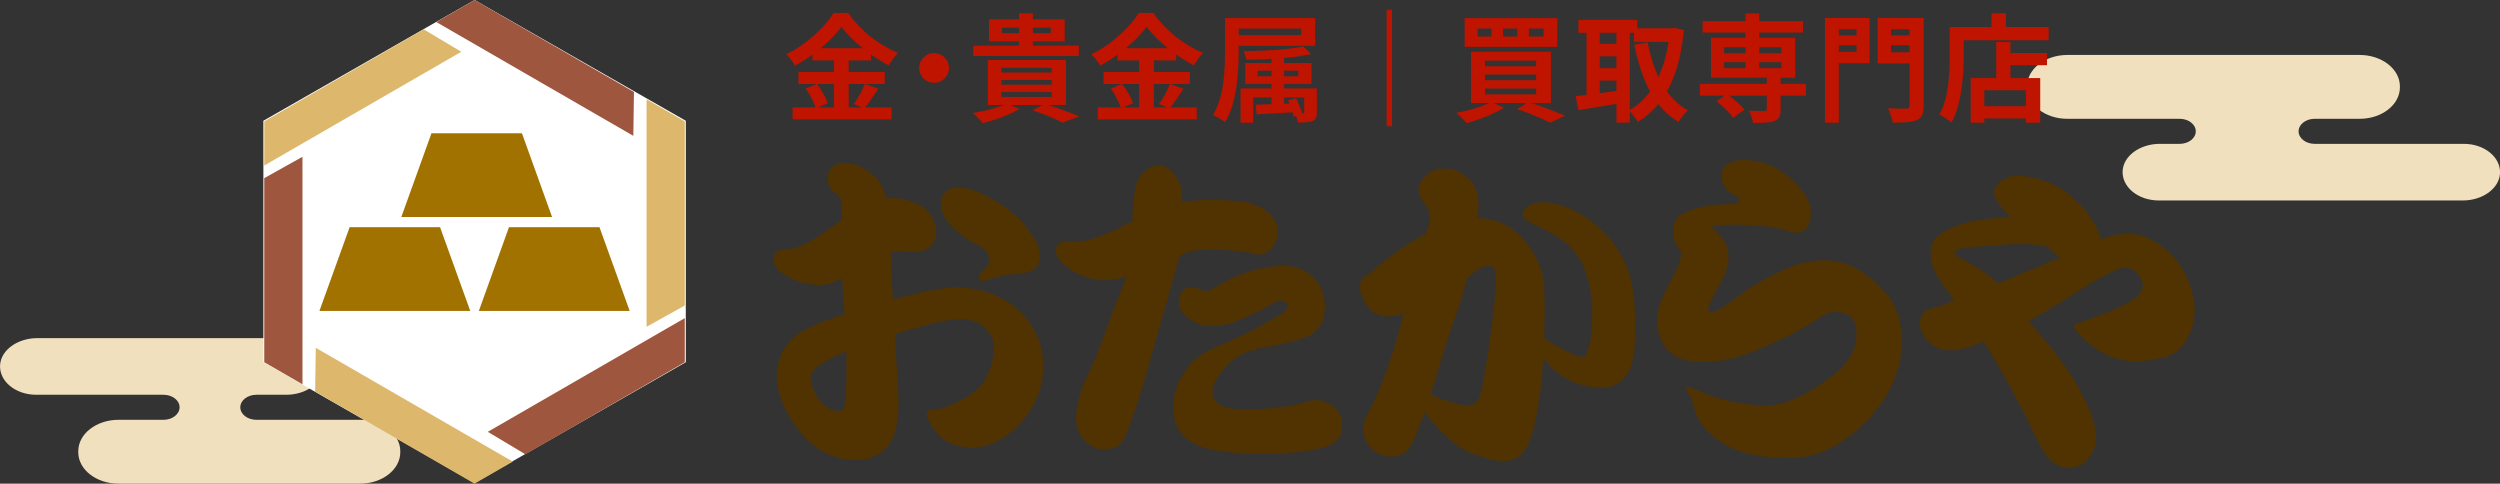
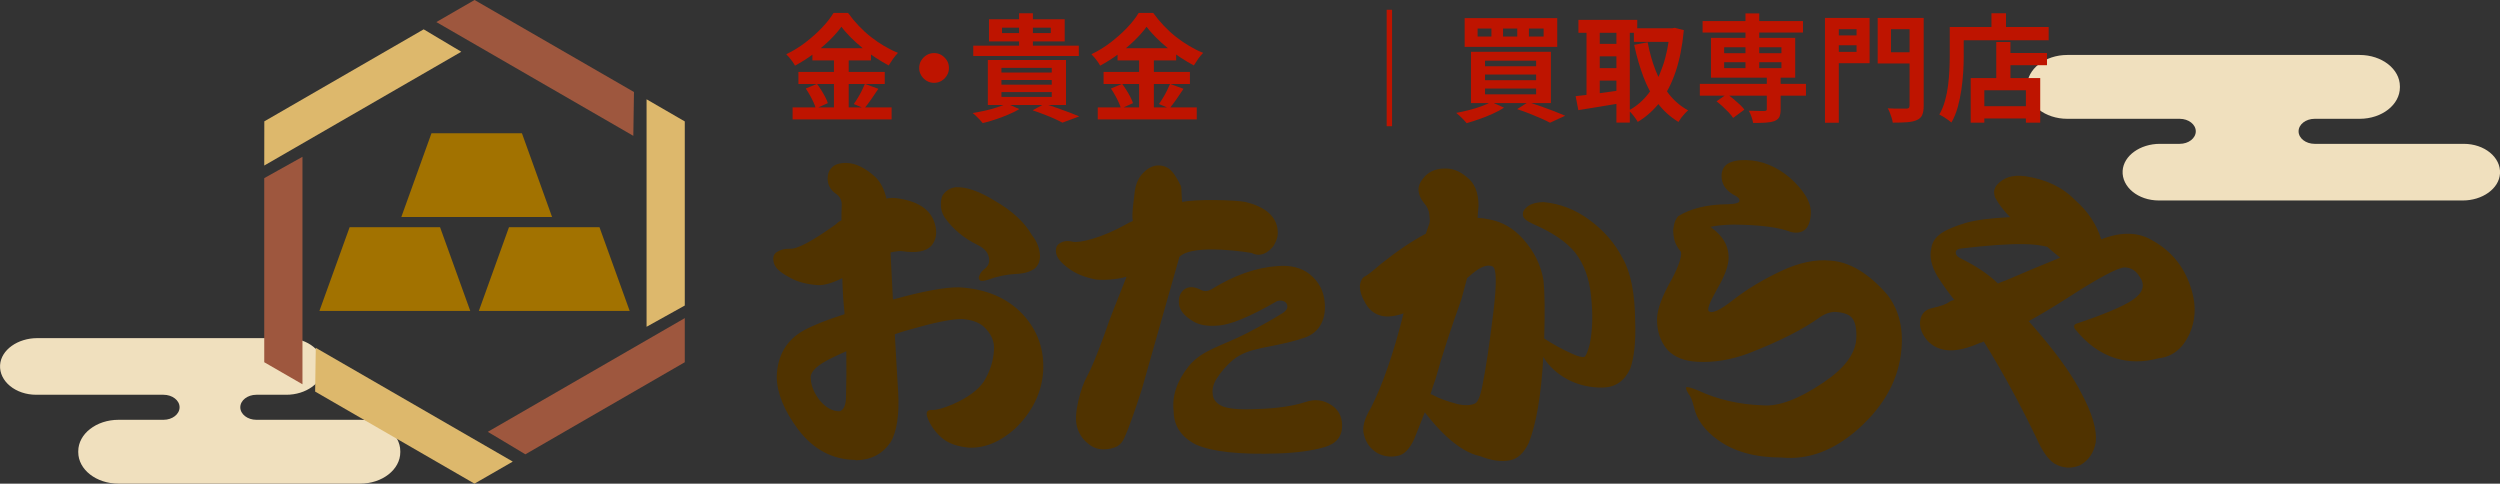
<svg xmlns="http://www.w3.org/2000/svg" id="_レイヤー_2" data-name="レイヤー 2" viewBox="0 0 343.43 66.44">
  <rect x="0" y="0" width="343.43" height="66.44" fill="#333333" stroke="none" />
  <defs>
    <style>
      .cls-1 {
        fill: #a27200;
      }

      .cls-1, .cls-2, .cls-3, .cls-4 {
        fill-rule: evenodd;
      }

      .cls-2 {
        fill: #fff;
      }

      .cls-5 {
        fill: #503300;
      }

      .cls-3 {
        fill: #9e573e;
      }

      .cls-6 {
        fill: #f0e0be;
      }

      .cls-7 {
        fill: #be1400;
      }

      .cls-4 {
        fill: #ddb86c;
      }
    </style>
  </defs>
  <g id="design">
    <g>
      <path class="cls-6" d="M44.19,66.44h-27.91c-3.05,0-5.53-1.93-5.53-4.32v-.13c0-2.38,2.47-4.32,5.53-4.32h6.18c1.22,0,2.21-.77,2.21-1.72h0c0-.95-.99-1.72-2.21-1.72H4.98c-2.83,0-5.1-1.84-4.97-4.08.13-2.09,2.43-3.7,5.11-3.7h34.35c2.83,0,5.1,1.84,4.97,4.08-.13,2.09-2.43,3.7-5.11,3.7h-4.11c-1.22,0-2.21.77-2.21,1.72h0c0,.95.99,1.72,2.21,1.72h14.24c3.05,0,5.53,1.93,5.53,4.32v.13c0,2.38-2.47,4.32-5.53,4.32h-5.26Z" />
-       <polygon class="cls-2" points="65.19 0 36.18 16.59 36.18 49.76 65.19 66.35 94.21 49.76 94.21 16.59 65.19 0" />
      <path class="cls-6" d="M299.24,7.55h24.91c3.05,0,5.53,1.93,5.53,4.32v.13c0,2.38-2.47,4.32-5.53,4.32h-6.18c-1.22,0-2.21.77-2.21,1.72h0c0,.95.99,1.72,2.21,1.72h20.49c2.83,0,5.1,1.84,4.97,4.08-.13,2.09-2.43,3.7-5.11,3.7h-41.76c-2.83,0-5.1-1.84-4.97-4.08.13-2.09,2.43-3.7,5.11-3.7h2.73c1.22,0,2.21-.77,2.21-1.72h0c0-.95-.99-1.72-2.21-1.72h-15.44c-3.05,0-5.53-1.93-5.53-4.32v-.13c0-2.38,2.47-4.32,5.53-4.32h15.26Z" />
      <g>
        <path class="cls-7" d="M115.6,3.66c-.44.61-.99,1.24-1.66,1.89-.67.65-1.4,1.27-2.21,1.87-.81.6-1.65,1.13-2.52,1.6-.09-.16-.19-.34-.33-.53-.13-.19-.28-.38-.43-.56-.15-.18-.3-.34-.44-.48.92-.44,1.8-.98,2.64-1.62.84-.65,1.6-1.32,2.26-2.02.67-.7,1.2-1.38,1.59-2.03h2c.44.61.92,1.19,1.44,1.74.52.55,1.08,1.07,1.68,1.54.6.47,1.21.89,1.84,1.26.63.37,1.26.69,1.9.94-.25.25-.47.52-.69.83-.21.31-.41.61-.59.9-.61-.32-1.22-.69-1.85-1.1s-1.22-.86-1.8-1.34c-.58-.47-1.11-.96-1.6-1.45-.49-.49-.91-.97-1.25-1.44ZM108.88,14.75h13.6v1.65h-13.6v-1.65ZM109.68,9.88h11.86v1.66h-11.86v-1.66ZM110.69,12.16l1.54-.64c.2.27.4.56.6.88.2.32.38.63.54.94.16.31.28.59.35.83l-1.65.74c-.06-.25-.17-.53-.32-.86-.15-.33-.31-.65-.5-.98-.18-.33-.37-.63-.56-.91ZM111.6,6.62h8.05v1.68h-8.05v-1.68ZM114.56,7.29h2.03v8.29h-2.03V7.29ZM118.82,11.53l1.84.67c-.32.49-.65.98-.99,1.46-.34.49-.66.9-.94,1.24l-1.44-.61c.18-.26.37-.54.56-.86.19-.31.37-.64.54-.98.17-.34.31-.65.43-.94Z" />
        <path class="cls-7" d="M128.31,7.29c.38,0,.73.09,1.03.28.3.19.55.43.74.74.19.3.28.65.28,1.03s-.09.71-.28,1.02c-.19.31-.43.56-.74.74-.3.19-.65.28-1.03.28s-.71-.09-1.02-.28c-.31-.19-.56-.43-.74-.74-.19-.31-.28-.65-.28-1.02s.09-.73.28-1.03.43-.55.74-.74c.31-.19.65-.28,1.02-.28Z" />
        <path class="cls-7" d="M138.32,14.22l1.71.77c-.44.26-.94.51-1.52.75-.58.25-1.17.47-1.77.67-.6.2-1.18.37-1.74.5-.1-.13-.23-.28-.4-.46-.17-.18-.34-.35-.51-.51-.17-.17-.33-.3-.48-.41.58-.1,1.15-.21,1.74-.34.58-.13,1.13-.28,1.64-.45.51-.17.95-.34,1.33-.52ZM133.7,6.27h14.5v1.42h-14.5v-1.42ZM135.7,8.24h10.74v6.18h-10.74v-6.18ZM135.86,2.65h10.4v3.04h-10.4v-3.04ZM137.57,9.32v.64h6.91v-.64h-6.91ZM137.57,10.99v.64h6.91v-.64h-6.91ZM137.57,12.65v.67h6.91v-.67h-6.91ZM137.65,3.8v.74h6.7v-.74h-6.7ZM139.99,1.82h1.9v5.07h-1.9V1.82ZM141.84,15.16l1.65-.9c.55.17,1.13.36,1.71.57.59.21,1.15.41,1.68.61.53.2.99.38,1.38.55l-2.32.86c-.29-.16-.65-.34-1.09-.54-.44-.2-.91-.39-1.43-.59-.52-.2-1.04-.39-1.58-.57Z" />
        <path class="cls-7" d="M157.52,3.66c-.44.61-.99,1.24-1.66,1.89-.67.65-1.4,1.27-2.21,1.87-.81.6-1.65,1.13-2.52,1.6-.09-.16-.19-.34-.33-.53-.13-.19-.28-.38-.43-.56-.15-.18-.3-.34-.44-.48.92-.44,1.8-.98,2.64-1.62.84-.65,1.6-1.32,2.26-2.02.67-.7,1.2-1.38,1.59-2.03h2c.44.61.92,1.19,1.44,1.74.52.55,1.08,1.07,1.68,1.54.6.47,1.21.89,1.84,1.26.63.37,1.26.69,1.9.94-.25.25-.47.52-.69.83-.21.31-.41.61-.59.9-.61-.32-1.22-.69-1.85-1.1s-1.22-.86-1.8-1.34c-.58-.47-1.11-.96-1.6-1.45-.49-.49-.91-.97-1.25-1.44ZM150.8,14.75h13.6v1.65h-13.6v-1.65ZM151.6,9.88h11.86v1.66h-11.86v-1.66ZM152.61,12.16l1.54-.64c.2.27.4.56.6.88.2.32.38.63.54.94.16.31.28.59.35.83l-1.65.74c-.06-.25-.17-.53-.32-.86-.15-.33-.31-.65-.5-.98-.18-.33-.37-.63-.56-.91ZM153.52,6.62h8.05v1.68h-8.05v-1.68ZM156.48,7.29h2.03v8.29h-2.03V7.29ZM160.74,11.53l1.84.67c-.32.49-.65.98-.99,1.46-.34.49-.66.9-.94,1.24l-1.44-.61c.18-.26.37-.54.56-.86.19-.31.37-.64.54-.98.17-.34.31-.65.43-.94Z" />
-         <path class="cls-7" d="M168.27,2.48h1.89v4.72c0,.7-.02,1.47-.07,2.3-.05.83-.14,1.68-.26,2.55-.13.87-.31,1.71-.56,2.52-.25.81-.57,1.55-.98,2.21-.12-.1-.28-.21-.48-.34-.2-.13-.41-.25-.62-.37-.21-.12-.41-.2-.58-.26.38-.62.69-1.29.91-2.02.22-.73.39-1.48.5-2.26.11-.77.18-1.53.21-2.27.03-.74.05-1.43.05-2.07V2.48ZM169.46,2.48h11.2v3.81h-11.2v-1.46h9.28v-.9h-9.28v-1.46ZM170.42,12.14h9.71v1.25h-7.97v3.47h-1.74v-4.72ZM179.03,6.36l1.07,1.07c-.59.13-1.24.24-1.96.34-.72.1-1.48.18-2.27.24-.79.06-1.59.11-2.39.14-.8.03-1.57.04-2.3.04-.02-.16-.07-.35-.14-.58-.07-.23-.15-.42-.22-.58.73-.01,1.47-.03,2.23-.06.76-.03,1.51-.07,2.25-.12.74-.05,1.43-.12,2.07-.2s1.2-.17,1.67-.28ZM171.06,8.65h9.1v2.88h-9.1v-2.88ZM172.5,14.38c.71-.02,1.56-.05,2.54-.08.98-.03,1.98-.07,3.02-.11l-.02,1.22c-.97.05-1.93.11-2.87.16-.94.05-1.79.1-2.54.14l-.13-1.33ZM172.75,9.71v.77h5.6v-.77h-5.6ZM174.66,7.08h1.74v7.82h-1.74v-7.82ZM176.95,13.76l1.1-.27c.12.23.23.49.34.75.11.27.21.53.3.78.09.26.15.48.19.67l-1.15.34c-.04-.2-.1-.43-.18-.69-.07-.26-.17-.52-.27-.8-.11-.28-.22-.54-.34-.78ZM179.14,12.14h1.76v3.23c0,.36-.04.64-.12.82-.08.19-.24.33-.49.44-.22.1-.5.15-.83.18-.33.02-.71.03-1.15.03-.03-.21-.09-.43-.18-.66-.09-.23-.18-.44-.26-.63.22.01.44.02.64.02.2,0,.34,0,.42,0,.09,0,.14-.01.18-.03.03-.02.05-.07.05-.16v-3.23Z" />
        <path class="cls-7" d="M191.23,1.34v16h-.74V1.34h.74Z" />
        <path class="cls-7" d="M204.87,14.01l1.74.78c-.44.29-.95.57-1.54.83-.59.27-1.19.51-1.82.73-.62.22-1.21.41-1.77.57-.11-.14-.25-.3-.42-.47s-.35-.35-.53-.52c-.18-.17-.34-.31-.48-.42.58-.11,1.16-.24,1.76-.39.6-.15,1.16-.33,1.69-.52.53-.19.98-.39,1.35-.59ZM201.2,2.49h12.72v3.95h-12.72v-3.95ZM202.07,7.12h10.98v7.04h-10.98v-7.04ZM202.98,3.92v1.1h1.9v-1.1h-1.9ZM204,8.33v.77h7.02v-.77h-7.02ZM204,10.24v.78h7.02v-.78h-7.02ZM204,12.16v.8h7.02v-.8h-7.02ZM206.48,3.92v1.1h1.95v-1.1h-1.95ZM208.4,15l1.54-.98c.6.19,1.21.4,1.83.62s1.22.45,1.78.66c.57.22,1.05.42,1.46.6l-2.08.96c-.33-.18-.74-.38-1.22-.59-.49-.21-1.01-.43-1.58-.66-.57-.22-1.14-.43-1.73-.62ZM210.03,3.92v1.1h2.02v-1.1h-2.02Z" />
        <path class="cls-7" d="M216.45,13.21c.53-.05,1.14-.12,1.82-.21.68-.09,1.4-.18,2.16-.29.76-.11,1.52-.21,2.26-.32l.1,1.76c-1.03.18-2.08.35-3.14.52-1.06.17-2,.32-2.83.46l-.37-1.92ZM216.83,2.73h8.08v1.78h-8.08v-1.78ZM217.94,3.45h1.82v10.46h-1.82V3.45ZM218.95,6.03h3.84v1.71h-3.84v-1.71ZM218.95,9.36h3.84v1.71h-3.84v-1.71ZM222.05,3.45h1.84v13.39h-1.84V3.45ZM229.38,3.88h.34l.34-.06,1.25.32c-.2,2.17-.57,4.05-1.11,5.66-.54,1.61-1.24,2.99-2.1,4.13-.86,1.14-1.9,2.08-3.12,2.82-.14-.25-.33-.53-.57-.84-.24-.31-.47-.56-.68-.73,1.07-.57,1.99-1.36,2.77-2.39.78-1.03,1.42-2.26,1.91-3.7.5-1.43.82-3.03.98-4.79v-.42ZM224.45,3.88h5.46v1.87h-5.46v-1.87ZM226.34,5.8c.26,1.38.62,2.67,1.1,3.89s1.09,2.29,1.82,3.23c.74.94,1.62,1.69,2.64,2.24-.14.12-.3.27-.47.46-.18.19-.34.38-.49.58-.15.2-.27.38-.37.55-1.12-.68-2.07-1.54-2.86-2.58-.78-1.03-1.43-2.23-1.94-3.58-.51-1.35-.94-2.83-1.28-4.43l1.84-.35Z" />
        <path class="cls-7" d="M233.51,11.52h14.58v1.62h-14.58v-1.62ZM233.89,2.89h13.79v1.58h-13.79v-1.58ZM235.04,5.2h11.57v5.47h-11.57v-5.47ZM235.79,13.93l1.44-1.01c.29.19.58.42.89.67.3.26.59.51.86.76.27.25.49.49.65.71l-1.55,1.14c-.14-.22-.34-.47-.59-.74-.26-.27-.53-.54-.82-.81-.29-.27-.58-.51-.87-.73ZM236.85,6.49v.82h7.87v-.82h-7.87ZM236.85,8.54v.82h7.87v-.82h-7.87ZM239.78,1.84h1.89v8.14h-1.89V1.84ZM242.72,10.51h1.89v4.5c0,.46-.06.81-.18,1.06-.12.25-.35.43-.68.56-.33.12-.74.19-1.22.22-.48.03-1.05.04-1.7.04-.04-.27-.12-.55-.23-.86-.11-.31-.23-.58-.36-.82.29,0,.58,0,.87.02.29.01.55.02.78.02h.47c.14-.01.23-.03.28-.07.05-.04.07-.11.07-.22v-4.43Z" />
-         <path class="cls-7" d="M250.7,2.46h1.9v14.4h-1.9V2.46ZM251.65,4.86h4v1.36h-4v-1.36ZM251.79,2.46h5.04v6.22h-5.04v-1.55h3.25v-3.12h-3.25v-1.55ZM263.35,2.46v1.55h-3.58v3.17h3.58v1.54h-5.41V2.46h5.41ZM259.04,4.86h4.03v1.36h-4.03v-1.36ZM262.31,2.46h1.95v12.06c0,.55-.07.98-.21,1.29s-.38.53-.72.68c-.35.16-.8.26-1.34.3-.54.04-1.21.06-1.98.06-.02-.18-.07-.39-.14-.63-.07-.24-.16-.48-.25-.72-.09-.24-.19-.45-.3-.62.34.02.69.03,1.04.04.35,0,.66,0,.94,0h.57c.17,0,.29-.03.35-.1.06-.06.1-.17.1-.32V2.46Z" />
+         <path class="cls-7" d="M250.7,2.46h1.9v14.4h-1.9V2.46ZM251.65,4.86h4v1.36h-4v-1.36ZM251.79,2.46h5.04v6.22h-5.04v-1.55h3.25v-3.12h-3.25v-1.55ZM263.35,2.46v1.55h-3.58v3.17h3.58v1.54h-5.41V2.46h5.41ZM259.04,4.86h4.03v1.36v-1.36ZM262.31,2.46h1.95v12.06c0,.55-.07.98-.21,1.29s-.38.53-.72.68c-.35.16-.8.26-1.34.3-.54.04-1.21.06-1.98.06-.02-.18-.07-.39-.14-.63-.07-.24-.16-.48-.25-.72-.09-.24-.19-.45-.3-.62.34.02.69.03,1.04.04.35,0,.66,0,.94,0h.57c.17,0,.29-.03.35-.1.06-.06.1-.17.1-.32V2.46Z" />
        <path class="cls-7" d="M267.84,3.71h1.92v4.03c0,.65-.02,1.37-.07,2.15s-.13,1.59-.25,2.42c-.12.83-.29,1.63-.5,2.41-.22.78-.51,1.48-.87,2.11-.12-.11-.28-.23-.49-.38s-.42-.28-.63-.42c-.21-.13-.39-.23-.54-.3.33-.58.59-1.21.78-1.89.19-.68.33-1.38.42-2.1.09-.71.15-1.42.18-2.1.03-.69.05-1.33.05-1.91V3.71ZM268.77,3.71h12.66v1.82h-12.66v-1.82ZM270.72,10.72h9.55v6.13h-1.97v-4.45h-5.71v4.45h-1.87v-6.13ZM271.73,14.59h7.52v1.68h-7.52v-1.68ZM273.57,1.82h2v2.93h-2V1.82ZM274.23,5.77h1.95v5.94h-1.95v-5.94ZM275.15,7.28h6.05v1.68h-6.05v-1.68Z" />
      </g>
      <path class="cls-5" d="M122.31,60.79c-1.1,1.6-2.68,2.4-4.74,2.44l-.04-.05c-3.14-.03-5.76-1.41-7.87-4.16-1.94-2.6-2.93-5.02-2.96-7.26.09-2.93,1.33-5.05,3.73-6.38,1.24-.68,3.1-1.42,5.58-2.22v-.22c-.17-1.57-.26-3.15-.3-4.74-1.35.68-2.46,1-3.34.97-1.67-.12-3.02-.5-4.06-1.15-1.16-.62-1.82-1.23-1.99-1.86-.2-.71-.08-1.2.34-1.5.51-.35,1.11-.51,1.82-.49.99.09,3.1-1.03,6.35-3.36.22-.24.47-.42.76-.54,0-.74.01-1.46.04-2.17,0-.65-.29-1.17-.89-1.55-.67-.5-1.03-1.16-1.05-2,0-.62.17-1.11.51-1.46.39-.47,1.07-.71,2.03-.71,1.3.02,2.64.68,4.02,1.94.74.73,1.24,1.73,1.52,2.96.36-.08.76-.11,1.19-.08,3.05.36,4.86,1.52,5.45,3.5.37,1.21.22,2.23-.46,3.05-.73.8-2.08,1.05-4.05.75-.23-.03-.61,0-1.14.09-.17.03-.32.06-.43.09.11,2.1.22,4.25.33,6.47,4.12-1.15,7.15-1.71,9.1-1.68,3.67.21,6.57,1.43,8.71,3.68,2.06,2.21,3,4.84,2.83,7.88-.2,2.92-1.48,5.53-3.84,7.84-2.09,1.86-4.23,2.73-6.43,2.62-1.55-.16-2.77-.59-3.64-1.33-.93-.82-1.58-1.73-1.94-2.7-.34-.8-.13-1.18.63-1.15.56.03,1.48-.22,2.75-.75,2.09-.91,3.52-1.97,4.32-3.15.84-1.36,1.3-2.79,1.39-4.29.11-1.22-.38-2.32-1.48-3.32-.71-.56-1.66-.89-2.88-.97-1.38-.03-3.8.46-7.27,1.46-.74.21-1.4.41-1.99.62.14,2.61.29,5.24.46,7.92.18,3.13-.18,5.45-1.05,6.96ZM116.22,54.54c.06-2.13.07-4.22.04-6.29-.76.33-1.43.65-2.03.94-1.89.92-2.85,1.79-2.87,2.62.02,1.12.46,2.21,1.31,3.27.85.97,1.75,1.45,2.71,1.41.53-.2.82-.85.84-1.95ZM129.25,28.02c0-.65.13-1.12.42-1.42.42-.5.95-.79,1.57-.88,1.46-.08,3.26.53,5.41,1.86,2.37,1.36,4.08,2.93,5.12,4.74.71.89,1.07,1.86,1.1,2.92-.03.71-.27,1.26-.72,1.64-.64.47-1.52.72-2.62.75-1.26.07-2.54.33-3.8.8-.65.21-1.03.22-1.15.05-.17-.18-.17-.42,0-.71.11-.29.31-.54.59-.75.45-.32.69-.72.72-1.19.02-.95-.52-1.68-1.65-2.21-1.86-.92-3.36-2.17-4.48-3.76-.37-.59-.54-1.2-.5-1.82ZM189.78,43.38c-.9-.2-1.62-.75-2.16-1.64-.57-.95-.83-1.78-.81-2.52.09-.65.32-1.07.68-1.24.31-.14,1.04-.71,2.16-1.68,2.17-1.74,4.24-3.15,6.22-4.2.17-.5.34-.99.51-1.47.06-.29.04-.71-.04-1.24-.06-.53-.3-1.03-.72-1.5-.48-.59-.74-1.21-.76-1.86,0-.59.31-1.21.93-1.86.65-.64,1.5-.99,2.54-1.02,1.13-.06,2.17.33,3.13,1.15,1.1.8,1.65,2.13,1.65,3.99-.06.52-.1,1.08-.13,1.63.57.03,1.11.11,1.66.23,1.75.33,3.26,1.21,4.57,2.66,1.55,1.72,2.49,3.63,2.83,5.76.16,1.57.2,4.21.09,7.93,1.26.82,2.53,1.52,3.8,2.08.82.38,1.4.53,1.74.44.22-.18.46-.76.72-1.77.39-1.92.45-4.13.17-6.64-.23-2.33-.94-4.3-2.16-5.89-1.19-1.48-3.14-2.81-5.88-3.99-.84-.39-1.28-.77-1.31-1.15-.06-.41.09-.77.46-1.06.45-.47,1.23-.72,2.36-.76,2.26.21,4.36,1.01,6.3,2.44,2.01,1.47,3.53,3.24,4.57,5.27,1.12,1.92,1.7,4.84,1.73,8.77.09,2.72-.14,4.84-.67,6.38-.79,1.71-2.04,2.58-3.76,2.62-1.55.03-3.02-.27-4.39-.89-1.44-.68-2.6-1.61-3.47-2.79-.14-.24-.25-.41-.33-.54-.29,5.2-.95,9.14-2,11.83-.67,1.38-1.53,2.18-2.57,2.38-1.18.24-2.55.05-4.11-.57-1.46-.29-3.05-1.23-4.77-2.84-.93-.88-1.87-1.94-2.83-3.18-.54,1.38-1.03,2.62-1.48,3.72-.6,1.27-1.28,2.01-2.08,2.22-1.01.26-1.99.16-2.92-.32-.96-.56-1.58-1.39-1.86-2.48-.31-.96,0-2.23.94-3.76,1.63-3.23,3.13-7.54,4.48-12.98-1.16.42-2.16.53-3.01.35ZM203.61,53.13c.51-2.51,1.03-5.99,1.56-10.45.45-3.78.41-5.8-.12-6.07-.77-.38-1.88.1-3.34,1.46-.09.06-.14.1-.17.13-.25.97-.53,1.96-.8,2.96-1.44,3.99-2.63,7.64-3.55,10.94-.26.71-.48,1.39-.68,2.03.14.06.25.11.34.14.79.44,1.9.85,3.34,1.23,1.01.24,1.84.21,2.45-.08.37-.18.69-.95.98-2.3ZM238.08,30.85c-1.21.03-2.25.13-3.12.31.26.2.51.41.76.61,1.19,1.06,1.76,2.28,1.74,3.63,0,1.07-.52,2.5-1.57,4.3-1.04,1.84-1.43,2.86-1.14,3.06.45.35,1.53-.14,3.26-1.5,1.97-1.54,4.21-2.88,6.68-4.04,2.45-1.15,4.7-1.62,6.76-1.42,2.66.18,5.26,1.75,7.82,4.69,1.55,2.01,2.2,4.49,1.94,7.44-.34,4.07-2.29,7.72-5.88,10.94-3.36,3.01-6.89,4.34-10.61,3.98-3.61,0-6.53-.81-8.75-2.43-1.81-1.31-2.89-2.79-3.26-4.47-.23-.94-.49-1.57-.76-1.86-.31-.51-.41-.8-.3-.89.14-.09.65.05,1.53.4,2.7,1.27,5.68,1.96,8.92,2.08,2.19.2,5-.84,8.41-3.15,2.82-1.89,4.32-3.86,4.49-5.93.08-1.35-.11-2.31-.55-2.88-.33-.45-.98-.73-1.95-.84-.79-.12-1.6.11-2.45.66-2.31,1.69-5.64,3.37-9.98,5.05-2.37.86-4.67,1.23-6.89,1.11-1.78-.09-3.13-.63-4.07-1.59-1.01-1.15-1.5-2.59-1.48-4.3.03-1.36.72-3.2,2.07-5.53.93-1.8,1.34-3.03,1.22-3.68-.57-.68-.89-1.34-.97-1.99v-.04c-.03-.06-.04-.11-.04-.13-.03-.24-.05-.46-.05-.67-.03-.12-.03-.19,0-.22,0-.06.02-.17.05-.36q-.03.09,0,0c.08-.62.29-1.12.63-1.5,1.75-1.06,3.99-1.61,6.72-1.63,1.15-.03,1.72-.2,1.69-.49.05-.27-.23-.55-.85-.84-1.1-.65-1.63-1.53-1.61-2.62.03-.71.3-1.24.81-1.59.59-.38,1.46-.56,2.58-.53,2.12.05,4.11.85,5.96,2.39,1.98,1.77,2.95,3.38,2.92,4.83-.02,1.03-.27,1.79-.71,2.26-.51.47-1.19.6-2.03.4-1.63-.65-4.28-.99-7.96-1.02ZM272.48,46.93c-.17.09-.34.15-.51.18-1.61.71-3,1.05-4.18,1.02-1.3-.06-2.35-.55-3.13-1.47-.77-.98-1.05-1.92-.84-2.83.19-.8.71-1.3,1.57-1.5,1.21-.27,2-.55,2.37-.85.19-.14.43-.23.72-.26-.85-1.06-1.62-2.14-2.32-3.24-.85-1.44-1.14-2.74-.85-3.9.11-.8.56-1.48,1.36-2.03.78-.53,1.96-1.02,3.51-1.47,1.41-.38,3.39-.63,5.96-.75-.84-.83-1.54-1.73-2.07-2.7-.11-.33-.16-.64-.13-.93.08-.35.22-.63.42-.84.42-.46.94-.81,1.56-1.02.66-.2,1.39-.25,2.24-.14,2.88.42,5.17,1.51,6.89,3.28,1.78,1.56,2.97,3.36,3.6,5.4,2.79-1.09,5.17-1.02,7.15.22,2.67,1.51,4.46,3.83,5.32,6.95.59,2.07.47,4.04-.38,5.9-.94,1.97-2.34,3.07-4.23,3.27-2.03.56-3.99.56-5.87,0-2.11-.65-4-2.01-5.63-4.07-.08-.15-.11-.28-.08-.4.06-.15.14-.24.26-.27,3.8-1.27,6.4-2.36,7.77-3.27,1.47-1.01,1.78-2.08.94-3.24-.49-.8-1.16-1.21-2.03-1.24-.96.03-3.65,1.47-8.08,4.34-1.8,1.15-3.51,2.17-5.11,3.05.53.6,1.1,1.24,1.69,1.95,2.57,3.04,4.41,5.68,5.54,7.92,1.5,2.77,2.16,5.02,1.99,6.73-.25,1.47-.98,2.53-2.16,3.19-1.21.51-2.38.42-3.51-.22-.87-.56-1.71-1.75-2.49-3.54-1.72-3.57-3.51-6.96-5.37-10.15-.62-1.06-1.24-2.1-1.86-3.1ZM283.01,35.4c-.65-.52-1.23-1.02-1.78-1.5-.98-.23-2.04-.36-3.17-.36-2.01-.05-4.95.15-8.84.62-.35.09-.53.24-.55.44-.06.38.22.71.84.98,2.12,1.06,3.76,2.19,4.95,3.37.31-.15.65-.28,1.01-.4,2.73-1.18,5.25-2.23,7.53-3.15ZM156.82,53.59c-1.06,3.27-1.85,5.45-2.35,6.52-.22.53-.56.94-.99,1.2-.54.28-1.18.41-1.88.42-.8,0-1.53-.27-2.14-.81-.75-.57-1.26-1.36-1.53-2.38-.21-.86-.13-2.02.2-3.48.33-1.37.73-2.53,1.25-3.46.47-.84,1.24-2.65,2.27-5.47,1.04-3.08,1.71-4.51,3.11-8.13-1.37.45-3.45.5-4.24.39-1.53-.3-2.77-.8-3.72-1.52-1.03-.75-1.59-1.43-1.71-2.05-.12-.66.04-1.12.47-1.39.52-.33,1.11-.4,1.81-.22.9.21,4.02-.53,7.35-2.41.32-.19.62-.34.9-.44-.22-.93.24-3.56.26-4.03.14-1.08.53-1.93,1.15-2.57.51-.53,1.04-.85,1.58-.98.74-.14,1.38,0,1.92.36.55.38,1.12,1.21,1.71,2.45.07.15.08,1.95.17,2.16,1.66-.42,7.35-.3,8.7,0,2.57.63,4.02,1.81,4.36,3.53.17,1.07-.03,1.61-.47,2.41-.14.25-1.42,1.92-3.05,1.06,0,0-7.97-1.39-9.93.53l-5.19,18.28ZM176,43.13c-1.03.65-2.58,1.53-4.67,2.62-3.51,1.81-6.18,2.29-8.02,4.54-1.64,2.05-2.34,4.12-2.08,6.23.02,1.98,1.03,3.49,3.01,4.53,2.24,1.01,6.03,1.42,11.38,1.24,2.57-.09,4.7-.39,6.37-.88,1.62-.48,2.41-1.49,2.38-3.03-.03-1.19-.51-2.09-1.44-2.71-1.11-.74-2.29-.89-3.57-.45-1.73.56-3.95.89-6.66.97-2.55.13-4.23-.05-5.05-.52-.68-.39-1.03-.91-1.06-1.56-.09-.65.08-1.33.51-2.04.63-1,1.4-1.89,2.33-2.67,2.16-1.72,4.92-1.55,8.96-2.74l.29-.11c1.22-.3,2.12-.91,2.68-1.83.51-.83.72-1.85.63-3.06-.11-1.63-.8-2.97-2.08-4-1.13-.88-2.6-1.26-4.41-1.11-2.97.2-6,1.28-9.09,3.2-.53.3-1.03.31-1.49.05-.93-.47-1.69-.47-2.29,0-.51.44-.74,1.05-.68,1.82.03.92.69,1.77,1.99,2.54.8.47,1.85.67,3.14.58.97-.04,2.11-.32,3.44-.89,1.38-.56,3.02-1.39,4.92-2.49.37-.12.72-.09,1.06.09.26.18.37.42.34.71,0,0,.08.44-.84.98Z" />
      <g>
        <g>
          <polygon class="cls-4" points="58.2 4.03 36.31 16.67 36.3 22.74 63.37 7.11 58.2 4.03" />
          <polygon class="cls-3" points="87.09 12.64 65.19 0 59.94 3.03 87 18.66 87.09 12.64" />
          <polygon class="cls-4" points="94.07 41.97 94.07 16.68 88.82 13.64 88.82 44.89 94.07 41.97" />
        </g>
        <polygon class="cls-3" points="72.17 62.41 94.07 49.76 94.07 43.7 67.01 59.32 72.17 62.41" />
        <polygon class="cls-4" points="43.29 53.79 65.18 66.44 70.44 63.41 43.38 47.78 43.29 53.79" />
        <polygon class="cls-3" points="36.3 24.47 36.3 49.76 41.55 52.79 41.55 21.54 36.3 24.47" />
      </g>
      <g>
        <polygon class="cls-1" points="82.35 31.21 69.92 31.21 65.78 42.71 86.5 42.71 82.35 31.21" />
        <polygon class="cls-1" points="60.45 31.21 48.03 31.21 43.88 42.71 64.6 42.71 60.45 31.21" />
        <polygon class="cls-1" points="71.7 18.31 59.27 18.31 55.13 29.81 75.84 29.81 71.7 18.31" />
      </g>
    </g>
  </g>
</svg>